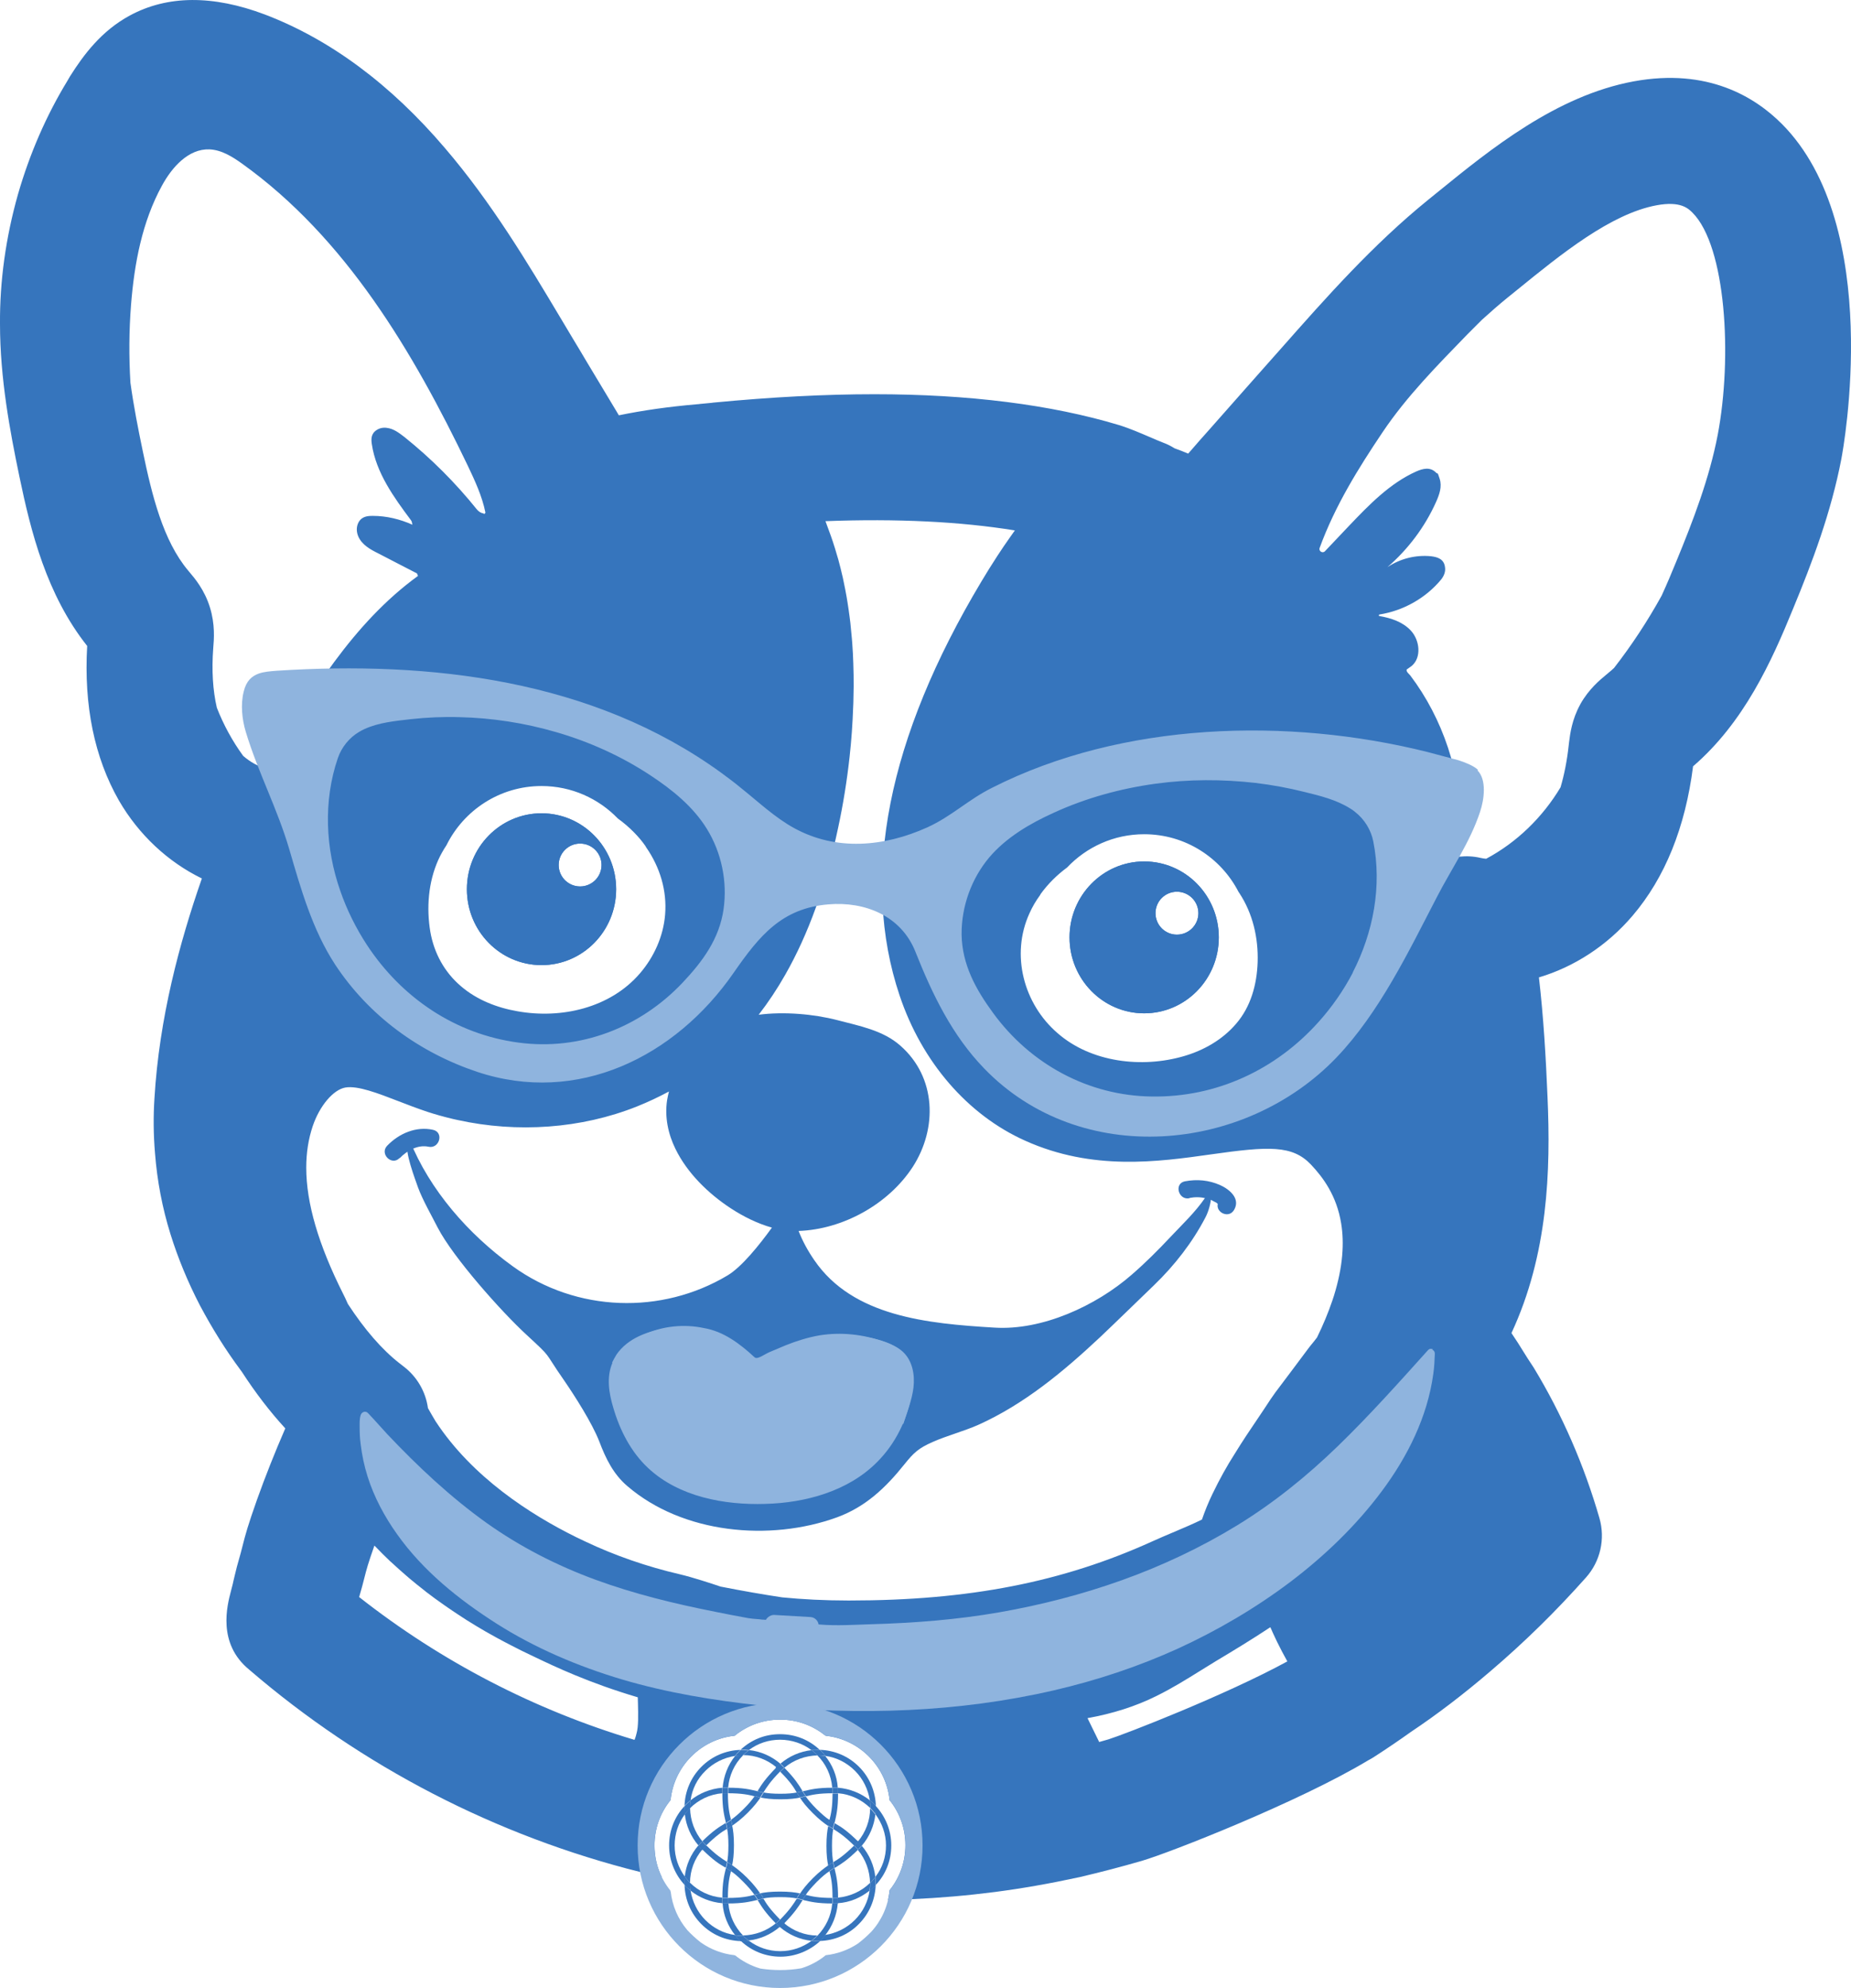
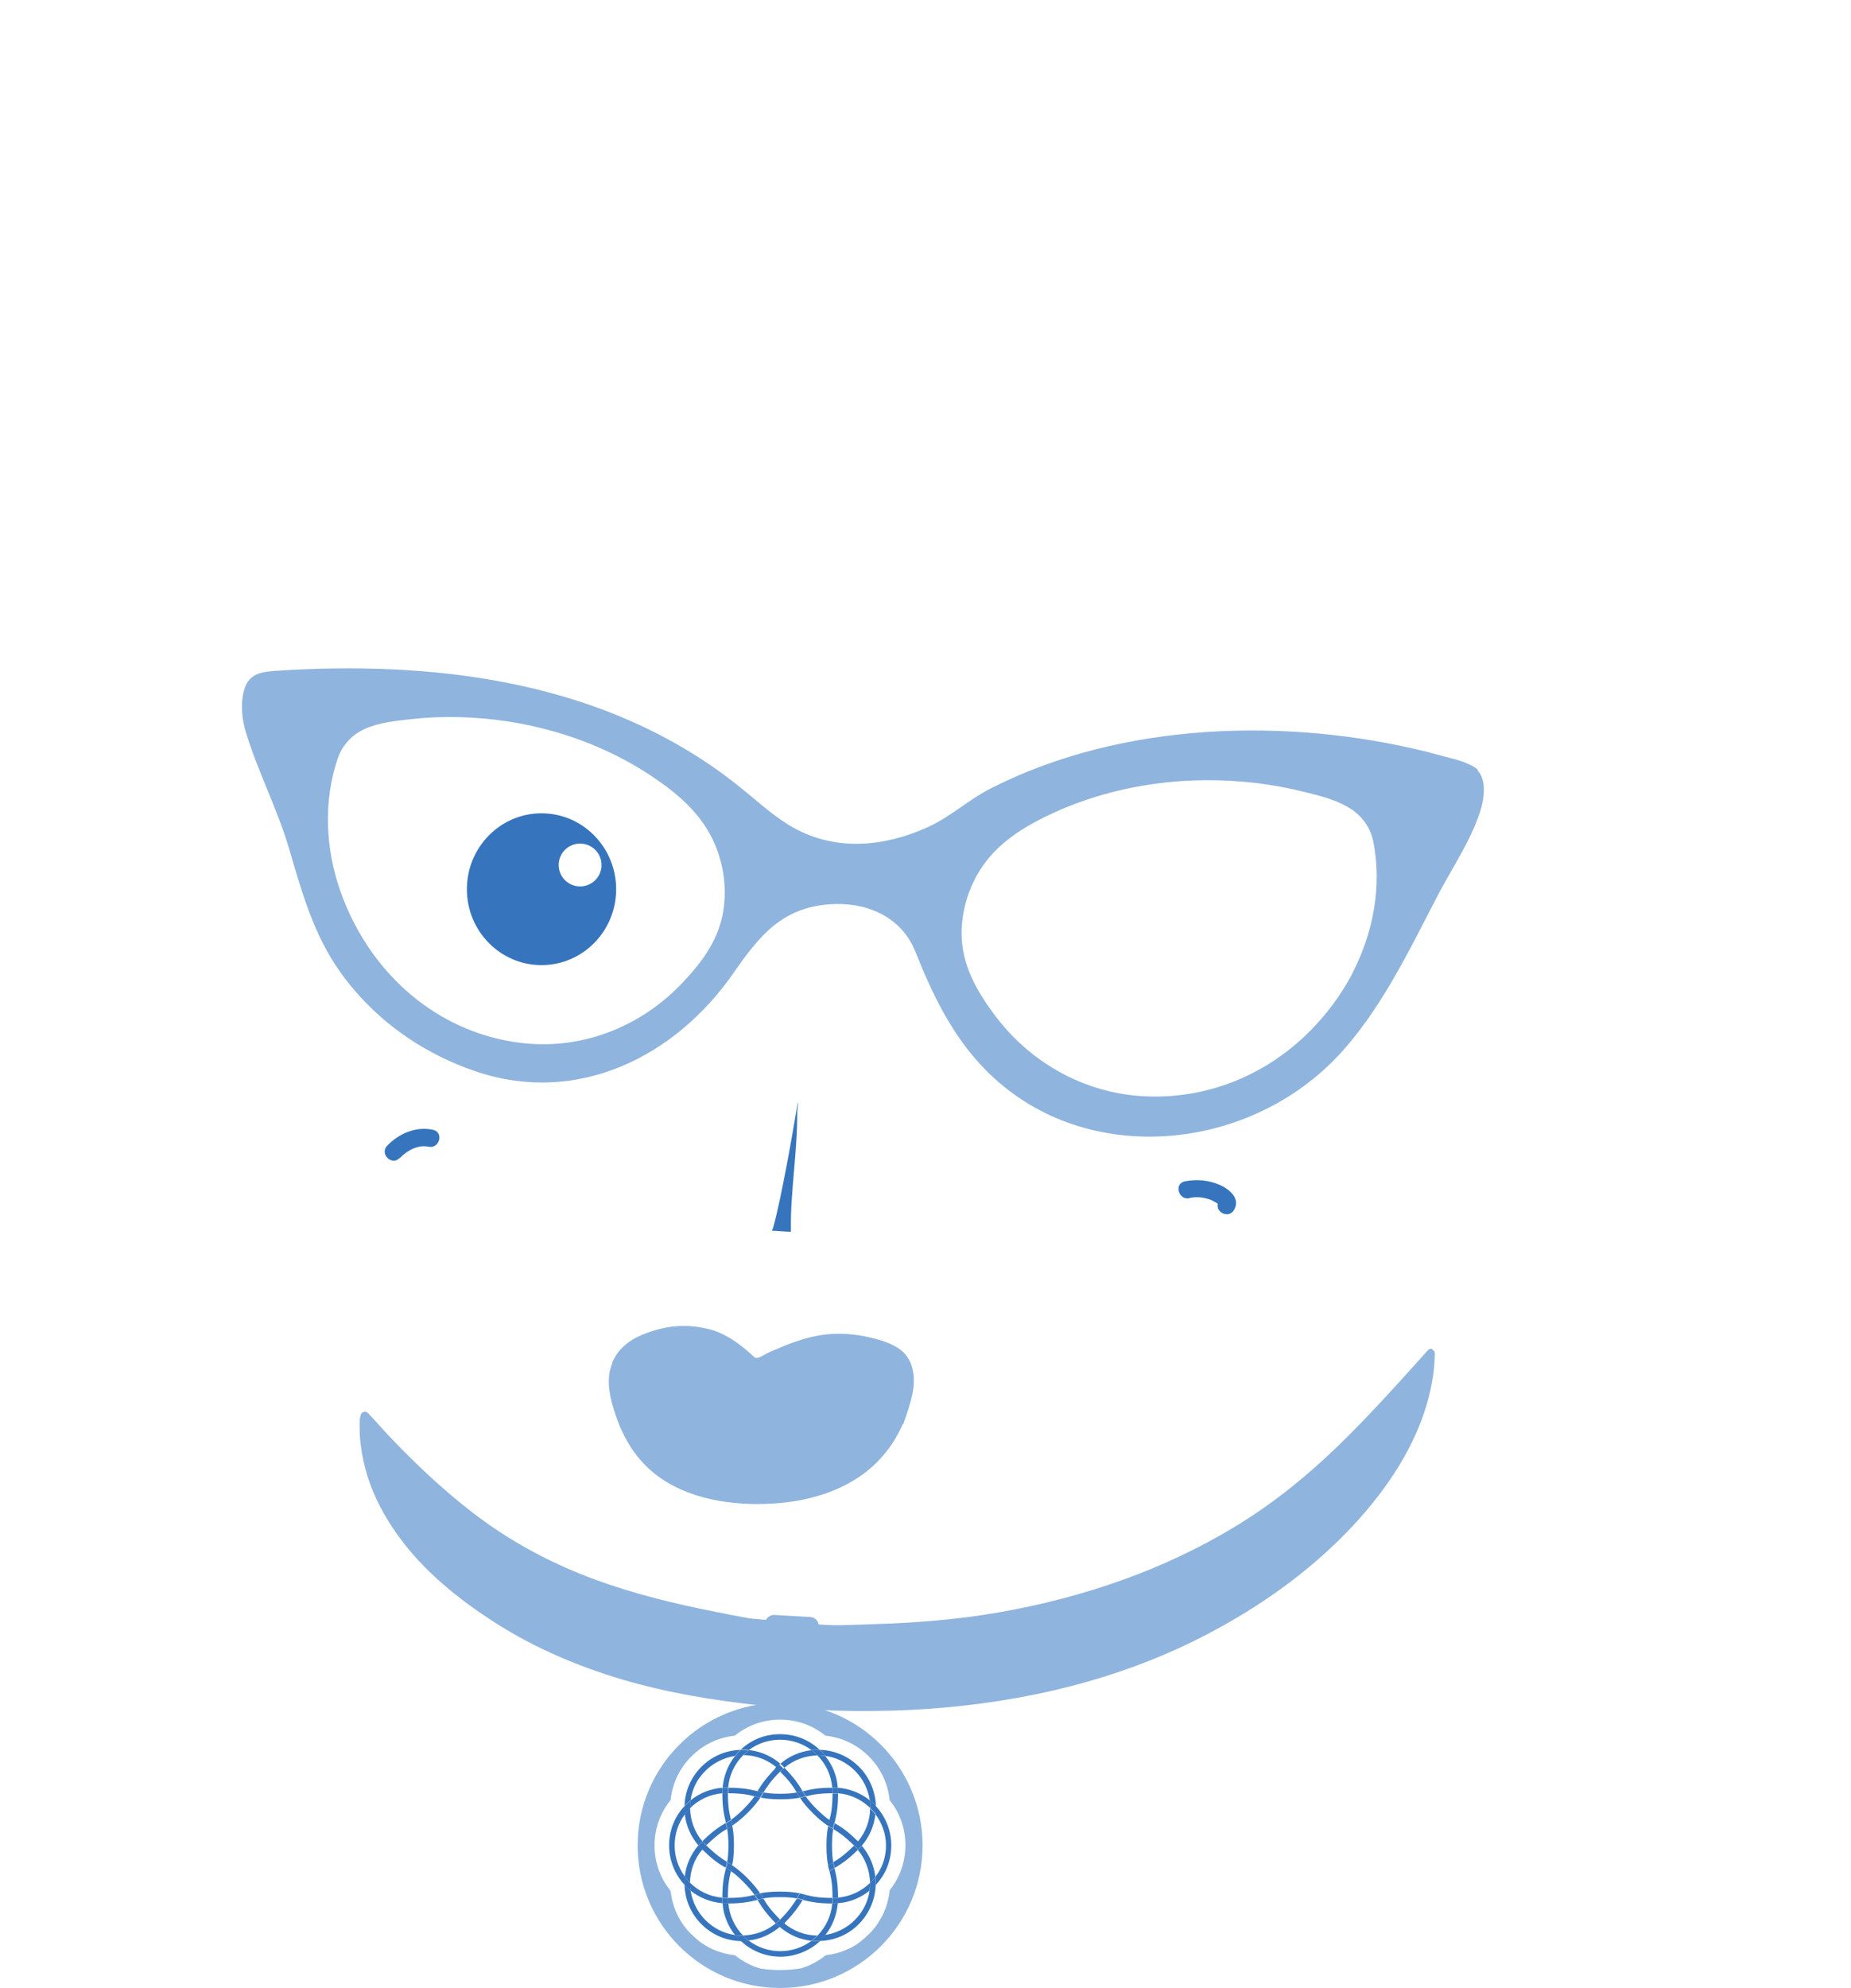
<svg xmlns="http://www.w3.org/2000/svg" id="Layer_1" data-name="Layer 1" viewBox="0 0 364.58 391.41">
  <defs>
    <style>
      .cls-1 {
        fill: #8fb4de;
      }

      .cls-2 {
        fill: #3675bd;
      }
    </style>
  </defs>
  <g>
-     <path class="cls-2" d="M106.66,160.13c-8.12,0-14.7,6.69-14.7,14.95s6.58,14.94,14.7,14.94,14.7-6.69,14.7-14.94-6.58-14.95-14.7-14.95ZM114.26,174.53c-2.33,0-4.22-1.89-4.22-4.22s1.89-4.22,4.22-4.22,4.22,1.89,4.22,4.22-1.89,4.22-4.22,4.22ZM106.66,160.13c-8.12,0-14.7,6.69-14.7,14.95s6.58,14.94,14.7,14.94,14.7-6.69,14.7-14.94-6.58-14.95-14.7-14.95ZM114.26,174.53c-2.33,0-4.22-1.89-4.22-4.22s1.89-4.22,4.22-4.22,4.22,1.89,4.22,4.22-1.89,4.22-4.22,4.22ZM350.96,24.4c-5.27-5.3-14.61-11.06-29.18-8.38-15.24,2.82-28.18,13.33-38.58,21.78l-1.84,1.49c-10.96,8.88-20.16,19.28-29.04,29.33-1.06,1.19-2.11,2.38-3.16,3.56-1.02,1.15-2.03,2.3-3.1,3.5l-7.91,8.95c-1.22,1.35-2.4,2.7-3.6,4.09l-.47.53s-.03.04-.05.06c-.87-.37-1.76-.71-2.68-1.04-.71-.45-1.46-.83-2.26-1.12-.66-.25-1.69-.69-2.68-1.12-1.79-.77-3.82-1.64-5.75-2.26-.07-.03-.15-.05-.23-.07-13.42-4.04-29.64-6.08-48.2-6.08-9.72,0-20.11.54-31.76,1.65-.08.01-.17.03-.25.04-.42.03-.89.08-1.48.14l-.84.08c-.07.01-.14.01-.22.03-.03,0-.05,0-.08.01-.09,0-.18,0-.27.02-5.59.48-10.68,1.2-15.44,2.18-.21-.34-.41-.69-.61-1.03-.03-.04-.05-.08-.08-.13-.94-1.56-1.87-3.11-2.8-4.66-.93-1.55-1.86-3.11-2.76-4.59-.91-1.55-1.84-3.09-2.77-4.63-.84-1.39-1.67-2.78-2.51-4.2-6.33-10.59-13.49-22.6-22.71-33.36-10.69-12.55-22.6-21.4-35.47-26.31-10.25-3.87-19.2-3.81-26.6.19-5.63,3.04-9.12,7.76-11.79,11.98-.18.29-.35.58-.51.88-4.15,6.81-7.42,14.31-9.74,22.35C1.13,46.77-.06,55.39,0,63.78,0,74.51,1.97,84.93,3.83,93.87c2.26,10.86,5.35,23.22,13.34,33.31-.67,11.75,1.42,21.96,6.24,30.41,3.95,6.83,9.75,12.16,16.35,15.37-4.41,12.65-8.4,27.49-9.34,43.3-.23,3.5-.2,7.14.11,10.78.42,5.46,1.45,10.83,3.04,15.92,1.46,4.7,3.41,9.43,5.81,14.06.02.03.04.07.06.11,2.38,4.47,5.03,8.7,7.9,12.56.09.13.18.25.28.38,2.71,4.18,5.58,7.91,8.57,11.16-2.09,4.81-3.95,9.51-5.57,14.04-1.83,5.19-2.25,6.74-2.88,9.24-.1.38-.21.8-.33,1.27-.68,2.36-.92,3.31-1.19,4.47-.07.28-.14.58-.23.97-.06.22-.11.45-.15.67-.05.25-.23.92-.35,1.36-.75,2.86-2.73,10.33,3.61,15.5,22.18,19.08,48.62,32.73,76.97,39.82,1.42.35,2.84.69,4.27,1-.94-1.91-1.43-4.02-1.43-6.22,0-3.28,1.09-6.36,3.13-8.89,0-.05.05-.15.05-.15.35-3.23,1.79-6.21,4.07-8.49,2.29-2.29,5.27-3.73,8.49-4.07h.05l.05-.05c2.54-2.04,5.62-3.13,8.89-3.13s6.36,1.09,8.89,3.13h.05l.05.05c3.23.34,6.21,1.78,8.5,4.07,2.28,2.28,3.72,5.26,4.07,8.49v.1c2.03,2.53,3.13,5.61,3.13,8.89s-1.1,6.36-3.13,8.89v.15c-.07.59-.17,1.17-.3,1.74,1.59-.03,3.17-.09,4.74-.16,5.48-.24,10.88-.71,16.32-1.41,5.3-.69,10.68-1.63,16.46-2.88.03,0,.06-.02.09-.02.03-.01.07-.01.11-.02,4.16-.98,8.28-2.05,12.24-3.2,2.82-.82,10.56-3.73,19.29-7.44,8.74-3.72,18.47-8.24,25.26-12.32t.01-.01c.36-.18.7-.38,1.05-.6.03-.02.07-.04.11-.06.09-.06.18-.12.26-.18h.01c2.36-1.53,4.73-3.13,7.05-4.79,5.1-3.4,10.37-7.42,15.66-11.95,6.68-5.7,12.84-11.73,18.82-18.45,2.83-3.18,3.83-7.59,2.65-11.68-3.02-10.47-7.37-20.43-12.93-29.61-.13-.21-.27-.42-.41-.63-.46-.66-1.01-1.55-1.6-2.49-.7-1.14-1.49-2.4-2.39-3.71,7.2-15.48,7.75-31.92,7.1-46.55-.32-7.62-.77-15.55-1.69-23.48,6.92-2.06,13.42-6.24,18.46-12.16,6.37-7.48,10.37-17.37,11.9-29.4,10.01-8.63,15.43-20.55,19.71-31.06,3.74-9.04,7.47-18.88,9.51-29.52v-.02c.36-1.85,8.41-45.63-11.73-65.88ZM202.76,179.84c.55-1.24,1.24-2.43,2.04-3.52.07-.09.12-.18.15-.27,0-.01,0-.02.01-.02,1.45-2,3.23-3.77,5.22-5.23,3.81-4.02,9.19-6.55,15.18-6.55,8.1,0,15.12,4.62,18.59,11.36.05.09.12.17.18.26,2.63,4.02,3.73,8.79,3.58,13.56-.15,4.42-1.34,8.79-4.27,12.17-2.69,3.13-6.36,5.21-10.29,6.35-8.24,2.39-18.22,1.24-24.83-4.52-6.7-5.76-9.28-15.44-5.56-23.59ZM121.69,161.15c1.12.81,2.18,1.71,3.15,2.7.84.84,1.63,1.77,2.3,2.74,0,.01,0,.02.01.02.02.08.07.15.12.22,2.73,3.93,4.12,8.54,3.73,13.26-.35,4.27-2.19,8.35-4.97,11.57-5.86,6.81-15.49,8.99-24.09,7.45-4.02-.69-7.99-2.23-11.12-4.91-3.28-2.78-5.31-6.51-6.06-10.73-.79-4.72-.4-9.73,1.54-14.11.46-1.02,1.01-2,1.63-2.93,3.41-6.9,10.51-11.67,18.73-11.67,5.91,0,11.23,2.46,15.03,6.39ZM52.93,150.49l-.52.83c-1.53-.4-3.11-1.28-4.51-2.49-2.13-2.92-3.87-6.12-5.19-9.49-.79-3.4-1.04-7.35-.71-11.73.15-1.77.39-4.68-.66-8.05-1.06-3.43-3-5.72-4.05-6.95l-.24-.29c-4.95-5.9-7.13-14.85-8.93-23.5-.91-4.37-1.8-8.89-2.43-13.46-.31-5.11-.28-10.24.12-15.35.65-8.15,2.18-16.34,6.11-23.5,1.98-3.62,5.21-7.25,9.33-7.1,2.39.1,4.52,1.44,6.46,2.83,20.36,14.6,33.62,36.95,44.45,59.5,1.39,2.93,2.78,5.91,3.43,9.09.05.2-.1.35-.3.35l-.05-.1c-.5-.05-.94-.35-1.29-.75-4.22-5.26-9.04-10.08-14.31-14.3-1.04-.8-2.13-1.64-3.47-1.79-.7-.1-1.39.05-1.94.4-1.19.74-1.14,1.84-.99,2.83.84,5.61,4.32,10.43,7.7,14.95.1.15.19.3.19.45l.1.44c-2.43-1.09-5.11-1.74-7.79-1.74-1.1,0-2.24.1-2.88,1.39-.4.85-.35,1.79,0,2.64.74,1.69,2.38,2.58,3.97,3.37,2.53,1.3,5.07,2.64,7.6,3.93l.2.49c-12.87,9.34-21.31,23.45-29.4,37.1ZM125.68,338.71c-.03,1.03-.11,1.92-.31,2.6-.05.18-.1.35-.14.53-.04.13-.09.28-.14.42-.03.1-.07.2-.11.3-19.65-5.87-38.09-15.42-54.24-28.12.13-.47.3-1.06.54-1.91.03-.1.06-.19.08-.29.17-.62.3-1.14.42-1.62.43-1.7.67-2.61,1.96-6.31.08.09.18.17.27.26.9.94,1.83,1.87,2.79,2.78.15.14.31.27.46.41.84.78,1.7,1.55,2.58,2.31.29.25.58.5.87.75.93.78,1.87,1.54,2.84,2.29.13.11.25.21.38.31,1.09.84,2.21,1.66,3.36,2.46.3.22.62.43.93.65.92.64,1.86,1.26,2.82,1.88.29.18.57.37.86.56,1.2.75,2.43,1.5,3.68,2.22.26.15.52.29.78.44,1.04.59,2.1,1.17,3.17,1.73.37.2.73.39,1.1.57,1.32.69,2.66,1.36,4.03,2l.8.38c3.75,1.79,10.48,5.01,20.16,7.87,0,.14.01.27.01.42h0s.02.61.02.61c.03,1.24.06,2.44.03,3.5ZM218.29,342.47c-.11.03-.21.06-.32.09-.49.14-.98.28-1.47.42-.77-1.57-1.54-3.15-2.3-4.7,4.96-.88,9.52-2.34,13.56-4.35,3.17-1.56,6.07-3.37,8.64-4.97,1.02-.64,2.05-1.28,3.08-1.9,3.45-2.06,7.09-4.27,10.73-6.68.06.13.12.26.18.39.09.22.19.44.29.66.18.39.37.79.55,1.18.11.23.22.46.33.69.21.43.43.86.66,1.3.1.19.2.39.3.59.33.63.68,1.27,1.04,1.92-12.19,6.65-32.16,14.4-35.27,15.36ZM262.72,255.17c-.09.3-.2.6-.3.91-.79,2.34-1.8,4.78-3.02,7.26-.41.53-.8,1.04-1.18,1.48-.15.19-.3.37-.44.56-1.08,1.46-2.15,2.89-3.23,4.32-1.11,1.47-2.23,2.95-3.34,4.44-.12.16-.2.27-.31.44l-.11.16c-.19.26-.37.53-.53.75-.03.05-.06.1-.09.14-.72,1.11-1.51,2.28-2.32,3.49-1.46,2.15-3.11,4.59-4.67,7.14h0c-1.51,2.35-2.95,4.94-4.38,7.9-.81,1.68-1.48,3.34-2.06,5.02-1.66.82-3.5,1.6-5.39,2.4-1.47.62-2.94,1.24-4.37,1.89-17.74,8.05-36.16,11.65-59.68,11.65h-.28c-4.64,0-8.95-.23-12.96-.62-3.78-.57-7.82-1.27-12.13-2.12-1.77-.6-5.51-1.83-7.99-2.41-6.57-1.53-12.83-3.7-18.69-6.48-.57-.27-1.16-.55-1.76-.84-9-4.44-20.5-11.82-27.71-22.84-.5-.83-1-1.7-1.49-2.57-.45-3.28-2.2-6.25-4.85-8.24-.08-.07-.19-.15-.3-.24-.03-.02-.05-.04-.08-.06-.1-.08-.2-.15-.31-.24-.03-.02-.05-.04-.08-.06-3.45-2.7-6.86-6.63-10.15-11.67l-.22-.49c-.19-.42-.42-.94-.72-1.51-4.85-9.65-7.26-17.86-7.26-24.83,0-2.95.43-5.67,1.28-8.19,1.35-3.99,4.05-7.18,6.43-7.59,2.43-.41,6.34,1.1,10.48,2.7,1.79.69,3.63,1.4,5.66,2.08,1.59.52,3.21.97,4.84,1.36.07.02.13.04.2.05.3.07.6.13.9.2,11.8,2.6,24.38,1.71,35.32-2.65,2.2-.88,4.3-1.87,6.33-2.96-.15.57-.27,1.16-.37,1.74-.49,3.28.2,6.61,1.64,9.54,2.34,4.82,6.56,8.89,10.98,11.77,2.4,1.56,5.18,2.96,8.03,3.75-2.54,3.51-5.95,7.74-8.73,9.41-12.96,7.75-29.74,7.3-42.31-1.79-8.79-6.35-16.34-15-20.31-24.83l-.35.65c-.74,1.39,1.44,7.05,1.99,8.64.89,2.43,2.68,5.56,3.87,7.9,3.08,5.95,12.62,16.63,17.48,21.1,5.27,4.87,3.23,2.98,7.35,8.89,2.19,3.18,5.61,8.54,7,12.12,1.3,3.43,2.79,6.46,5.52,8.79,10.92,9.39,28.06,10.98,41.32,6.16,5.56-2.04,9.53-5.76,13.26-10.43,1.84-2.29,2.78-3.18,5.61-4.42,2.68-1.19,6.21-2.14,8.89-3.33,9.09-4.07,16.84-10.53,24.04-17.28,3.57-3.38,6.75-6.51,10.62-10.23,4.13-3.98,7.6-8.49,10.14-13.36.64-1.24,1.04-2.73,1.14-4.12,0-.15,0-.35-.15-.45-.03-.02-.07-.02-.11-.02-.09,0-.19.02-.29.02-.3.15-.44.45-.64.69-1.94,2.84-4.47,5.22-6.81,7.7-2.43,2.59-4.96,5.12-7.65,7.45-7.05,6.16-17.68,11.03-27.06,10.43-13.21-.79-27.86-2.18-35.46-13.26-1.29-1.87-2.33-3.78-3.11-5.77,8.73-.31,17.69-5.25,22.48-12.6,4.91-7.6,4.66-17.68-2.44-23.89-3.42-3.03-8.09-3.88-12.41-5.02-4.67-1.21-10.55-1.71-15.49-1.06,1.88-2.43,3.63-5.05,5.23-7.87,4.57-8.01,8.03-17.62,10.41-28.89,1-4.63,1.75-9.32,2.27-14.03.36-3.28.59-6.53.7-9.74.01-.23.02-.46.03-.69,0-.09,0-.19.01-.28.03-1.05.05-2.1.06-3.14.01-1.52-.02-3.01-.07-4.49v-.02c-.04-1.36-.11-2.7-.21-4.03-.02-.29-.05-.57-.07-.86-.09-1.05-.19-2.09-.3-3.12-.05-.37-.09-.74-.14-1.11-.12-.96-.26-1.91-.41-2.85-.06-.37-.12-.74-.18-1.1-.18-1.06-.39-2.1-.61-3.13-.05-.21-.09-.43-.13-.64-.28-1.23-.58-2.45-.91-3.65-.08-.27-.16-.53-.24-.8-.26-.92-.54-1.83-.84-2.73-.12-.38-.25-.74-.38-1.11-.28-.8-.57-1.59-.87-2.37-.07-.18-.12-.36-.19-.53,14.12-.53,26.54.08,37.3,1.82-.22.3-.42.61-.64.91-.08.11-.15.22-.23.32-.45.64-.89,1.27-1.32,1.9-.42.62-.83,1.23-1.23,1.85-.03.05-.06.09-.09.14-1.08,1.65-2.1,3.3-3.07,4.92-18.49,30.88-23.91,58.31-16.12,81.53,4.38,13.08,13.39,23.5,24.69,28.57,13.32,6.01,26.26,4.18,36.66,2.71,11.37-1.61,16.01-1.85,19.68,2.02,2.39,2.53,5.06,6.13,5.94,11.58.62,3.78.38,8.45-1.44,14.29ZM338.32,85.65c-1.62,8.46-4.84,16.87-8.09,24.75-.94,2.31-1.92,4.64-2.96,6.9-2.75,4.97-5.87,9.72-9.35,14.2-.36.34-.73.67-1.12.98-.05.04-.1.08-.15.13l-.29.24c-1.27,1.05-3.4,2.82-5.05,5.72-.02.05-.05.09-.07.14-1.63,2.96-1.98,5.76-2.19,7.42l-.04.32c-.01.09-.02.18-.03.27-.33,3.05-.88,5.81-1.61,8.29-3.52,5.89-8.61,10.85-14.65,14.07-.36-.03-.72-.08-1.06-.16-1.4-.33-2.82-.4-4.22-.25.22-1.85.34-3.71.34-5.58,0-10.75-3.53-21.55-10.03-30.13-.3-.35-.79-.69-.69-1.14l.99-.7c1.99-1.68,1.59-5.11-.2-7-1.59-1.69-3.87-2.43-6.16-2.83-.15,0-.15-.25,0-.3,4.72-.74,9.14-3.23,12.17-6.9.55-.7.9-1.54.75-2.43-.2-1.64-1.54-1.99-2.74-2.14-2.98-.3-6.05.45-8.59,2.14,4.08-3.53,7.4-7.95,9.59-12.87.64-1.44,1.19-2.98.69-4.52-.49-1.54-.34-.84-.69-1.19-1.19-1.24-2.68-.79-3.93-.25-5.21,2.34-9.28,6.56-13.21,10.68l-4.76,5.02c-.45.49-1.29,0-1.05-.65,3.03-8.29,7.6-15.64,12.37-22.74,4.77-7.11,10.83-13.22,16.79-19.37.92-.94,1.85-1.87,2.79-2.79,1.67-1.51,3.36-3,5.1-4.41l1.87-1.51c8.64-7.02,18.43-14.97,27.45-16.64,4.75-.88,6.26.65,7.08,1.47,6.57,6.6,7.88,28.36,4.95,43.76ZM225.36,199.51c8.12,0,14.7-6.69,14.7-14.95s-6.58-14.95-14.7-14.95-14.7,6.7-14.7,14.95,6.58,14.95,14.7,14.95ZM231.81,175.57c2.34,0,4.23,1.89,4.23,4.22s-1.89,4.23-4.23,4.23-4.22-1.89-4.22-4.23,1.89-4.22,4.22-4.22ZM106.66,190.02c8.12,0,14.7-6.69,14.7-14.94s-6.58-14.95-14.7-14.95-14.7,6.69-14.7,14.95,6.58,14.94,14.7,14.94ZM114.26,166.09c2.33,0,4.22,1.89,4.22,4.22s-1.89,4.22-4.22,4.22-4.22-1.89-4.22-4.22,1.89-4.22,4.22-4.22ZM106.66,160.13c-8.12,0-14.7,6.69-14.7,14.95s6.58,14.94,14.7,14.94,14.7-6.69,14.7-14.94-6.58-14.95-14.7-14.95ZM114.26,174.53c-2.33,0-4.22-1.89-4.22-4.22s1.89-4.22,4.22-4.22,4.22,1.89,4.22,4.22-1.89,4.22-4.22,4.22ZM106.66,160.13c-8.12,0-14.7,6.69-14.7,14.95s6.58,14.94,14.7,14.94,14.7-6.69,14.7-14.94-6.58-14.95-14.7-14.95ZM114.26,174.53c-2.33,0-4.22-1.89-4.22-4.22s1.89-4.22,4.22-4.22,4.22,1.89,4.22,4.22-1.89,4.22-4.22,4.22Z" />
    <path class="cls-2" d="M234.3,235.86c1.09-.2,2.19-.2,3.28.1,1.09.3.99.3,1.44.55.25.1.45.25.65.35.45.5.6.4.4-.35-1.14,1.94,1.84,3.63,2.98,1.74,1.34-2.23-.84-4.07-2.73-4.92-2.23-.99-4.57-1.19-6.95-.74-2.19.45-1.24,3.77.89,3.33h0l.05-.05Z" />
    <path class="cls-2" d="M157.02,218.83c.05,8-1.34,15.84-1.24,23.04v.65c-1.09,0-2.68-.2-3.72-.2l.25-.7c1.69-6.16,3.87-18.87,4.52-22.8.65-3.92.2-.1.2,0h0Z" />
    <path class="cls-2" d="M78.75,228.01c1.44-1.49,3.58-2.68,5.66-2.23,2.14.45,3.08-2.83.89-3.33-3.33-.74-6.7.7-9.04,3.13-1.54,1.59.89,4.02,2.43,2.43h.05Z" />
    <path class="cls-1" d="M120.62,268.34c-1.19,2.78-.7,5.91.15,8.74,1.29,4.47,3.48,8.79,6.9,11.97,6.06,5.66,15,7.3,23.04,7.05,7.9-.2,16.34-2.48,22.05-8.24,3.63-3.63,5.96-8.39,6.8-13.41.35-2.04.4-4.27-.4-6.21-1.09-2.68-3.97-3.92-6.56-4.57-5.12-1.29-11.03-1.19-15.99.79-2.33.94-4.62,2.19-6.26,4.12-1.89,2.28-2.53,5.02-3.53,7.75-.25.7-1.14.6-1.24-.15-.2-1.49.55-3.28,1.09-4.62.65-1.54,1.04-3.38.2-4.92-.79-1.44-2.28-2.43-3.72-3.23-3.48-1.94-7.65-2.48-11.57-1.94-3.87.55-7.9,1.94-10.18,5.26,0,0,0,.05-.05.1-.3.5-.55.94-.79,1.44l.05.05Z" />
    <path class="cls-1" d="M120.47,268.74c5.41-.89,11.07-1.64,16.39-.15,1.79.5,3.53,1.29,4.72,2.68,2.28,2.68,1.84,6.61,2.23,10.13,0,.15,0,.3.15.45.2.25.65.2.89-.1s.25-.6.35-.94c.94-5.61,6.11-9.93,11.72-10.78,3.97-.6,8.05.4,11.57,2.28,1.74.94,3.28,2.14,4.72,3.48,1.44,1.34,1.64,1.54,2.48,2.33.84.79,2.28,2.04,2.19,2.38.74-2.43,1.74-4.77,2.04-7.3s-.2-5.26-2.04-7c-.99-.94-2.28-1.49-3.63-1.99-4.12-1.49-8.54-1.99-12.86-1.29-2.28.4-4.47,1.09-6.61,1.94-1.09.45-2.14.89-3.18,1.34s-2.19,1.34-2.78,1.14c-.1,0-.15-.1-.25-.15-2.78-2.58-6.06-5.07-9.93-5.71-3.92-.84-8.1-.4-11.72,1.24-2.73,1.24-5.21,3.23-6.36,6.01h-.1Z" />
    <g id="Layer_3" data-name="Layer 3">
      <g>
        <g>
          <path class="cls-1" d="M282.22,265.66c-.3-.15-.65-.15-.94.15-5.81,6.46-11.62,12.96-17.83,18.97-6.06,5.86-12.56,11.12-19.77,15.54-7.15,4.37-14.75,7.95-22.65,10.78-7.9,2.83-16.04,4.92-24.29,6.36-8.29,1.44-16.64,2.09-25.08,2.33-3.43.1-6.85.35-10.28.05-1.94-.15-3.82-.35-5.76-.5-1.74-.15-3.48-.3-5.21-.45h-.1c-.35,0-.7-.1-1.04-.1-.7-.05-1.29-.1-1.89-.2-2.14-.4-4.32-.79-6.46-1.24-8.05-1.59-16.04-3.53-23.74-6.36-7.55-2.78-14.75-6.46-21.31-11.12-7.1-5.07-13.56-11.12-19.57-17.48-1.29-1.39-2.53-2.83-3.82-4.17-.45-.5-1.24-.25-1.44.4-.25.79-.2,1.64-.2,2.48,0,1.09.05,2.19.2,3.23.25,2.14.7,4.27,1.34,6.31,1.29,4.12,3.38,8,5.86,11.47,5.12,7.2,12.12,12.81,19.52,17.53,7.65,4.87,16.09,8.44,24.78,11.03,8.89,2.63,18.08,4.12,27.27,5.12,9.68,1.04,19.42,1.34,29.1.89,9.63-.45,19.22-1.69,28.66-3.87,8.39-1.94,16.64-4.67,24.48-8.24,7.8-3.58,15.25-7.95,22.1-13.11,6.75-5.12,12.96-11.07,18.03-17.88,5.07-6.8,8.99-14.65,10.13-23.09.2-1.34.25-2.63.3-3.97,0-.4-.2-.65-.5-.79l.1-.05Z" />
          <rect class="cls-1" x="146.65" y="321.73" width="17.78" height="10.63" rx="1.74" ry="1.74" transform="translate(-179.92 463.5) rotate(-86.7)" />
        </g>
        <g>
          <g>
            <path class="cls-2" d="M157.57,353.91c-.2-.3-.4-.6-.55-.89,0,0,0-.1-.05-.1-.79.15-1.79.25-3.28.25s-2.48-.1-3.28-.25c0,0,0,.1-.05.1-.15.3-.35.6-.55.89.94.2,2.09.35,3.92.35s2.98-.15,3.92-.35h-.1Z" />
            <path class="cls-2" d="M142.27,352.82v-.84c-2.38.2-4.52,1.09-6.26,2.48-.05.5-.1.94-.1,1.44v.1c1.69-1.64,3.87-2.73,6.36-2.93v-.25h0Z" />
            <path class="cls-2" d="M163.98,373.68c-2.78,0-4.07-.3-5.26-.6-.25.35-.45.65-.65.99.1,0,.15,0,.25.05,1.29.3,2.63.65,5.61.65v-.89c0-.3,0-.15,0-.2h.05Z" />
            <path class="cls-2" d="M163.98,353.07v-1.09c-2.98,0-4.32.35-5.61.65-.05,0-.15,0-.25.05.2.3.4.65.65.99,1.19-.3,2.48-.6,5.26-.6h-.05Z" />
            <path class="cls-2" d="M165.07,352.82v.25c2.48.2,4.67,1.29,6.36,2.93,0-.5,0-1.04-.1-1.54-1.74-1.39-3.92-2.28-6.26-2.48v.84h0Z" />
            <path class="cls-2" d="M149.77,372.78c.2.3.4.6.55.89,0,0,0,.1.05.1.79-.15,1.79-.25,3.28-.25s2.48.1,3.28.25c0,0,0-.1.05-.1.15-.3.35-.6.55-.89-.94-.2-2.09-.35-3.92-.35s-2.98.15-3.92.35h.1Z" />
            <path class="cls-2" d="M171.38,370.7c-1.64,1.64-3.87,2.68-6.36,2.93v1.09c2.38-.15,4.52-1.09,6.26-2.48.05-.5.1-1.04.1-1.54h0Z" />
            <path class="cls-2" d="M172.42,357.19c1.29,1.74,2.09,3.87,2.09,6.16s-.74,4.47-2.09,6.16c.05.55.1,1.09.05,1.64,1.94-2.04,3.08-4.77,3.08-7.8s-1.19-5.76-3.08-7.8c0,.55,0,1.09-.05,1.64Z" />
            <path class="cls-2" d="M143.37,373.68v1.09c2.98,0,4.32-.35,5.61-.65.1,0,.15,0,.25-.05-.2-.3-.4-.65-.65-.99-1.19.3-2.48.6-5.26.6h.05Z" />
            <path class="cls-2" d="M143.37,353.07c2.78,0,4.07.3,5.26.6.25-.35.45-.65.65-.99-.1,0-.15,0-.25-.05-1.29-.3-2.63-.65-5.61-.65v.89c0,.3,0,.15,0,.2h-.05Z" />
            <path class="cls-2" d="M134.92,369.51c-1.29-1.74-2.04-3.87-2.04-6.16s.74-4.47,2.04-6.16c0-.4-.05-.84-.05-1.29s0-.25,0-.35c-1.94,2.04-3.08,4.77-3.08,7.8s1.19,5.76,3.08,7.8v-.35c0-.45,0-.84.05-1.29Z" />
            <path class="cls-2" d="M142.27,373.88v-.25c-2.48-.2-4.67-1.29-6.36-2.93v.1c0,.5,0,.99.1,1.44,1.74,1.39,3.92,2.28,6.26,2.48v-.84h0Z" />
            <path class="cls-2" d="M158.56,373.03c-.35-.1-.65-.15-.99-.25-.2.3-.35.6-.55.89,0,0,0,.1-.05.1.4.05.79.15,1.14.25.2-.3.4-.65.65-.99h-.2Z" />
            <path class="cls-2" d="M148.73,353.66c.35.1.65.15.99.25.2-.3.35-.6.55-.89,0,0,0-.1.05-.1-.4-.05-.79-.15-1.14-.25-.2.3-.4.65-.65.99h.2Z" />
            <path class="cls-2" d="M163.98,353.07h1.09v-1.09h-.84c-.3,0-.15,0-.25,0v.89c0,.3,0,.15,0,.2Z" />
            <path class="cls-2" d="M143.37,373.68h-1.09v1.09h.84c.3,0,.15,0,.25,0v-.89c0-.3,0-.15,0-.2h0Z" />
            <path class="cls-2" d="M134.92,357.19c.3-.4.65-.79,1.04-1.19v-.1c0-.5,0-.99.1-1.44-.45.35-.84.7-1.19,1.09v.35c0,.45,0,.84.05,1.29h0Z" />
            <path class="cls-2" d="M172.42,369.56c-.3.4-.65.79-1.04,1.19,0,.5,0,1.04-.1,1.54.4-.35.84-.7,1.19-1.09,0-.55,0-1.09-.05-1.64h0Z" />
          </g>
          <g>
            <path class="cls-2" d="M162.59,380.98c-.5.05-.94.1-1.44.1s-.05,0-.1,0c-.35.35-.74.7-1.19,1.04.4,0,.84.05,1.29.05s.25,0,.35,0c.4-.35.74-.74,1.09-1.19h0Z" />
            <g>
              <path class="cls-2" d="M154.29,378.84c-.2.2-.4.4-.65.6,1.74,1.49,3.87,2.43,6.16,2.68.4-.3.79-.65,1.19-1.04-2.43,0-4.72-.89-6.56-2.43-.05.05-.1.1-.2.2h.05Z" />
              <g>
                <path class="cls-2" d="M168.25,363.35s.1.1.15.15c.2.2.4.45.6.65l.2-.2c.2-.2.4-.4.6-.65-.2-.2-.4-.45-.6-.65-.05-.05-.1-.1-.2-.2-.2.25-.4.45-.6.65l-.15.15v.1Z" />
                <path class="cls-2" d="M172.47,371.14c-.35.4-.79.74-1.19,1.09-.3,2.14-1.29,4.17-2.93,5.81-1.59,1.59-3.63,2.58-5.81,2.93-.35.45-.7.84-1.09,1.19,2.93-.1,5.66-1.24,7.7-3.33,2.14-2.14,3.23-4.92,3.33-7.7h0Z" />
                <path class="cls-2" d="M144.21,367.27c-.1.35-.15.7-.25.99v.15c.7.45,1.44,1.09,2.48,2.14,1.04,1.04,1.69,1.84,2.14,2.48h.15c.35-.1.65-.15.99-.25-.55-.79-1.24-1.74-2.53-3.03-1.29-1.29-2.23-1.99-3.03-2.53l.05.05Z" />
                <path class="cls-2" d="M163.13,359.47c.1-.35.15-.7.25-.99v-.15c-.7-.45-1.44-1.09-2.53-2.14-1.04-1.04-1.69-1.84-2.14-2.48h-.15c-.35.1-.65.15-.99.25.5.79,1.24,1.74,2.53,3.03,1.29,1.29,2.23,1.99,3.03,2.53v-.05Z" />
                <path class="cls-2" d="M136.02,354.46c.3-2.19,1.29-4.22,2.93-5.81,1.59-1.59,3.63-2.58,5.81-2.93.25-.35.55-.65.84-.94l.25-.25c-2.93.1-5.61,1.24-7.7,3.33-2.09,2.09-3.23,4.82-3.33,7.7.35-.4.74-.74,1.19-1.09h0Z" />
                <path class="cls-2" d="M138.15,362.75s.1-.1.2-.2c-1.54-1.84-2.38-4.12-2.43-6.56-.35.35-.7.74-1.04,1.19.25,2.28,1.19,4.42,2.68,6.16.2-.2.4-.45.6-.65v.05Z" />
                <path class="cls-2" d="M153.65,377.95c-1.94-1.99-2.68-3.08-3.28-4.12-.4.05-.79.15-1.14.25,0,.05.1.15.1.2.7,1.14,1.39,2.28,3.48,4.42.25-.2.45-.4.65-.6.05-.05.1-.1.15-.15h.05Z" />
                <path class="cls-2" d="M153.05,347.85c.2-.2.4-.4.65-.6-1.74-1.49-3.87-2.43-6.16-2.68-.4.3-.74.6-1.09.94l-.05.05c2.43,0,4.72.89,6.56,2.43.05-.05.1-.1.2-.2l-.1.05Z" />
                <path class="cls-2" d="M169.14,363.99s-.1.1-.2.2c1.59,1.89,2.38,4.22,2.43,6.56.35-.35.7-.74,1.04-1.19-.25-2.23-1.14-4.37-2.68-6.16-.2.2-.35.45-.6.65v-.05Z" />
                <path class="cls-2" d="M139.09,363.35s-.1.1-.15.15c-.2.2-.4.45-.6.65,2.14,2.09,3.28,2.83,4.42,3.48.05,0,.15.1.2.1.1-.35.15-.74.25-1.14-1.04-.65-2.14-1.34-4.12-3.28v.05Z" />
                <path class="cls-2" d="M168.25,363.35l.15-.15c.2-.2.4-.45.6-.65-2.14-2.09-3.28-2.83-4.42-3.48-.05,0-.15-.1-.2-.1-.1.35-.2.74-.25,1.14,1.04.65,2.14,1.34,4.12,3.28v-.05Z" />
                <path class="cls-2" d="M153.65,348.8c1.99,1.99,2.68,3.08,3.28,4.12.4-.05.79-.15,1.14-.25,0-.05-.1-.15-.1-.2-.7-1.14-1.39-2.28-3.48-4.42-.2.2-.45.4-.65.6-.05.05-.1.1-.15.15h-.05Z" />
                <path class="cls-2" d="M157.02,353.02c.15.3.35.6.55.89.35-.1.7-.15.99-.25h.15c-.25-.35-.45-.65-.65-.99-.35.1-.74.2-1.14.25,0,0,0,.1.05.1h.05Z" />
                <path class="cls-2" d="M150.32,373.68c-.15-.3-.35-.6-.55-.89-.35.05-.7.15-.99.25h-.15c.25.35.45.65.65.99.35-.1.74-.15,1.14-.25,0,0,0-.1-.05-.1h-.05Z" />
                <path class="cls-2" d="M139.09,363.35s-.1-.1-.15-.15c-.2-.2-.4-.45-.6-.65-.05.05-.1.1-.2.2-.2.2-.4.4-.6.65.2.2.35.4.6.65.05.05.1.1.2.2.2-.25.4-.45.6-.65.05-.05.1-.1.15-.15v-.1Z" />
                <path class="cls-2" d="M144.76,345.72c.5-.05.99-.1,1.44-.1s.05,0,.1,0l.05-.05c.35-.35.74-.65,1.09-.94-.4,0-.84-.05-1.24-.05s-.25,0-.35,0c-.1.1-.2.15-.25.25-.3.3-.6.6-.84.94v-.05Z" />
              </g>
            </g>
          </g>
          <g>
            <g>
              <path class="cls-2" d="M147.49,344.57c1.79-1.34,3.92-2.04,6.16-2.04s4.47.74,6.16,2.04c.4,0,.84-.05,1.29-.05s.25,0,.35,0c-2.04-1.94-4.77-3.08-7.8-3.08s-5.66,1.09-7.8,3.08h.35c.45,0,.84,0,1.24.05h.05Z" />
              <path class="cls-2" d="M144.21,359.47c-.3.2-.6.4-.89.55,0,0-.1,0-.1.05.15.79.25,1.79.25,3.28s-.1,2.48-.25,3.28c0,0,.1,0,.1.05.3.15.6.35.89.55.2-.94.35-2.09.35-3.92s-.15-2.98-.35-3.92v.1Z" />
              <path class="cls-2" d="M164.17,351.97h.84c-.15-2.38-1.09-4.52-2.48-6.26-.5-.05-.94-.1-1.44-.1s-.05,0-.1,0c1.64,1.64,2.73,3.87,2.93,6.36h.25Z" />
              <path class="cls-2" d="M164.17,374.77h-.25c-.2,2.48-1.29,4.67-2.93,6.36h.1c.5,0,.99,0,1.44-.1,1.39-1.74,2.28-3.92,2.48-6.26h-.84Z" />
              <path class="cls-2" d="M143.17,374.77h-.84c.15,2.28,1.04,4.47,2.48,6.26.5.05.99.1,1.49.1s.05,0,.1,0c-1.69-1.74-2.73-3.92-2.93-6.36h-.3Z" />
              <path class="cls-2" d="M143.37,353.07h-1.09c0,2.98.35,4.32.65,5.61,0,.1,0,.15.05.25.3-.2.65-.4.99-.65-.3-1.19-.6-2.48-.6-5.26v.05Z" />
              <path class="cls-2" d="M163.98,353.07c0,2.78-.3,4.07-.6,5.26.35.25.65.45.99.65,0-.1,0-.15.05-.25.3-1.29.65-2.63.65-5.61h-.89c-.3,0-.15,0-.2,0v-.05Z" />
              <path class="cls-2" d="M143.37,373.68c0-2.78.3-4.07.6-5.26-.35-.25-.65-.45-.99-.65,0,.05,0,.15-.05.25-.3,1.29-.65,2.63-.65,5.61h.89c.3,0,.15,0,.2,0v.05Z" />
              <path class="cls-2" d="M159.85,382.12c-1.74,1.29-3.87,2.04-6.16,2.04s-4.42-.74-6.16-2.04c-.4,0-.84.05-1.24.05s-.25,0-.35,0c2.14,1.99,4.87,3.08,7.8,3.08s5.76-1.19,7.8-3.08h-.35c-.45,0-.84,0-1.29-.05h-.05Z" />
              <path class="cls-2" d="M164.37,367.77c-.3.2-.65.4-.99.65.3,1.19.6,2.48.6,5.26h1.09c0-2.98-.35-4.32-.65-5.61,0-.1,0-.15-.05-.25v-.05Z" />
              <path class="cls-2" d="M163.13,367.27c.3-.2.6-.4.89-.55,0,0,.1,0,.1-.05-.15-.79-.25-1.79-.25-3.28s.1-2.48.25-3.28c0,0-.1,0-.1-.05-.3-.15-.55-.35-.89-.55-.2.94-.35,2.09-.35,3.92s.15,2.98.35,3.92v-.1Z" />
              <path class="cls-2" d="M143.17,351.97h.25c.2-2.38,1.19-4.62,2.93-6.36h-.1c-.5,0-.99,0-1.44.1-1.44,1.79-2.28,3.97-2.48,6.26h.84Z" />
            </g>
            <path class="cls-2" d="M163.98,373.68v1.09h1.09v-.84c0-.3,0-.15,0-.25h-.89c-.3,0-.15,0-.2,0Z" />
            <path class="cls-2" d="M143.37,353.07v-1.09h-1.09v.84c0,.3,0,.15,0,.25h.89c.3,0,.15,0,.2,0h0Z" />
            <path class="cls-2" d="M159.85,344.57c.4.3.79.65,1.19,1.04h.1c.5,0,.99,0,1.44.1-.35-.45-.7-.84-1.09-1.19h-.35c-.45,0-.84,0-1.29.05h0Z" />
            <path class="cls-2" d="M147.49,382.12c-.4-.3-.74-.6-1.09-.94l-.05-.05h-.1c-.5,0-.99,0-1.49-.1.25.35.55.65.84.94.1.1.2.15.25.25h.35c.45,0,.84,0,1.24-.05l.05-.05Z" />
            <path class="cls-2" d="M143.37,360.02c.3-.15.6-.35.89-.55-.1-.35-.15-.7-.25-.99v-.15c-.35.25-.65.45-.99.65.1.35.15.74.25,1.14,0,0,.1,0,.1-.05v-.05Z" />
            <path class="cls-2" d="M163.33,358.43c-.1.35-.15.65-.25.99.3.2.6.4.89.55,0,0,.1,0,.1.05.05-.4.15-.79.25-1.14-.3-.2-.65-.4-.99-.65v.2Z" />
            <path class="cls-2" d="M144.01,368.26c.1-.35.15-.65.25-.99-.3-.2-.6-.4-.89-.55,0,0-.1,0-.1-.05-.1.4-.15.79-.25,1.14.3.2.65.4.99.65v-.2Z" />
          </g>
          <g>
            <g>
              <path class="cls-2" d="M169.14,362.75c.2.2.4.4.6.65,1.54-1.79,2.43-3.97,2.68-6.16-.3-.4-.65-.79-1.04-1.19,0,2.33-.84,4.67-2.43,6.56l.2.2v-.05Z" />
              <path class="cls-2" d="M139.09,363.35c1.99-1.94,3.08-2.68,4.12-3.28-.1-.4-.15-.79-.25-1.14-.05,0-.15.1-.2.1-1.14.7-2.28,1.39-4.42,3.48.2.25.4.45.6.65.05.05.1.1.15.15v.05Z" />
              <path class="cls-2" d="M153.65,348.8s-.1-.1-.15-.15c-.2-.2-.45-.4-.65-.6-2.09,2.14-2.83,3.28-3.53,4.42,0,.05-.1.15-.1.2.35.1.74.2,1.14.25.65-1.04,1.34-2.14,3.28-4.12h0Z" />
              <path class="cls-2" d="M168.25,363.35c-1.99,1.94-3.08,2.68-4.12,3.28.1.4.15.79.25,1.14.05,0,.15-.1.2-.1,1.14-.7,2.28-1.39,4.42-3.48-.2-.25-.4-.45-.6-.65-.05-.05-.1-.1-.15-.15v-.05Z" />
              <path class="cls-2" d="M149.77,353.91c-.35-.05-.7-.15-.99-.25h-.15c-.5.7-1.09,1.44-2.14,2.48-1.04,1.04-1.84,1.69-2.48,2.14v.15c.1.35.15.65.25.99.79-.55,1.74-1.24,3.03-2.53,1.29-1.29,1.99-2.23,2.53-3.03l-.05.05Z" />
              <path class="cls-2" d="M153.65,377.95s.1.1.15.15c.2.2.45.4.65.6,2.09-2.14,2.83-3.33,3.53-4.42,0-.05.1-.15.1-.2-.35-.1-.74-.15-1.14-.25-.65,1.04-1.34,2.14-3.28,4.12h0Z" />
-               <path class="cls-2" d="M163.13,367.27c-.79.55-1.74,1.24-3.03,2.53-1.29,1.29-1.99,2.23-2.53,3.03.35.05.7.15.99.25h.15c.45-.7,1.09-1.44,2.14-2.53,1.04-1.04,1.84-1.69,2.53-2.14v-.15c-.1-.35-.15-.65-.25-.99Z" />
              <path class="cls-2" d="M153.05,378.84l-.2-.2c-1.84,1.54-4.12,2.38-6.56,2.43l.05.05c.35.35.74.65,1.09.94,2.28-.25,4.42-1.19,6.16-2.68-.2-.2-.45-.4-.65-.6l.1.05Z" />
              <path class="cls-2" d="M162.59,345.72c2.19.3,4.22,1.34,5.81,2.93,1.64,1.64,2.58,3.68,2.93,5.81.4.35.84.7,1.19,1.09-.1-2.78-1.19-5.56-3.33-7.7-2.09-2.09-4.82-3.23-7.7-3.33.4.35.74.74,1.09,1.19h0Z" />
              <path class="cls-2" d="M144.76,380.98c-2.19-.3-4.22-1.34-5.81-2.93-1.59-1.59-2.58-3.63-2.93-5.81-.4-.35-.84-.7-1.19-1.09.1,2.93,1.24,5.61,3.33,7.7,2.09,2.09,4.77,3.23,7.7,3.33-.1-.1-.2-.15-.25-.25-.3-.3-.6-.6-.84-.94h0Z" />
              <path class="cls-2" d="M154.29,347.85s.1.1.2.2c1.84-1.54,4.12-2.38,6.56-2.43-.35-.35-.74-.7-1.19-1.04-2.28.25-4.42,1.19-6.16,2.68.2.2.45.35.65.6h-.05Z" />
              <path class="cls-2" d="M138.15,363.99c-.2-.2-.4-.4-.6-.65-1.49,1.74-2.43,3.87-2.68,6.16.3.4.65.79,1.04,1.19,0-2.43.89-4.72,2.43-6.56-.05-.05-.1-.1-.2-.2v.05Z" />
            </g>
            <path class="cls-2" d="M171.33,354.46c.05.5.1,1.04.1,1.54.35.35.7.74,1.04,1.19.05-.55.1-1.09.05-1.64-.35-.4-.74-.74-1.19-1.09h0Z" />
            <path class="cls-2" d="M136.02,372.24c-.05-.5-.1-.94-.1-1.44s0-.05,0-.1c-.35-.35-.7-.74-1.04-1.19,0,.4-.05.84-.05,1.29s0,.25,0,.35c.35.4.74.74,1.19,1.09h0Z" />
            <path class="cls-2" d="M163.98,366.72c-.3.15-.55.35-.89.55.05.35.15.7.25.99v.15c.35-.25.65-.45.99-.65-.1-.35-.15-.74-.25-1.14,0,0-.1,0-.1.05v.05Z" />
            <path class="cls-2" d="M153.65,377.95s-.1.1-.15.15c-.2.2-.45.4-.65.6l.2.2c.2.2.4.4.65.6.2-.2.45-.4.65-.6.05-.05.1-.1.2-.2-.25-.2-.45-.4-.65-.6-.05-.05-.1-.1-.15-.15h-.1Z" />
-             <path class="cls-2" d="M153.65,348.8s.1-.1.15-.15c.2-.2.45-.4.65-.6-.05-.05-.1-.1-.2-.2-.2-.2-.4-.4-.65-.6-.2.2-.4.4-.65.6-.05.05-.1.1-.2.2.2.2.45.4.65.6.05.05.1.1.15.15h.1Z" />
+             <path class="cls-2" d="M153.65,348.8c.2-.2.45-.4.65-.6-.05-.05-.1-.1-.2-.2-.2-.2-.4-.4-.65-.6-.2.2-.4.4-.65.6-.05.05-.1.1-.2.2.2.2.45.4.65.6.05.05.1.1.15.15h.1Z" />
          </g>
        </g>
        <path class="cls-1" d="M153.65,335.29c-15.49,0-28.06,12.56-28.06,28.06s12.57,28.06,28.06,28.06,28.06-12.57,28.06-28.06-12.56-28.06-28.06-28.06ZM171.41,380.54c-.77.77-1.59,1.49-2.45,2.14-1.88,1.24-4.04,2.02-6.27,2.27h-.05c0,.05-.05.05-.05.05-1.42,1.15-3.02,1.99-4.73,2.52,0,0-.02,0-.04.01-1.36.23-2.75.35-4.17.35-1.3,0-2.58-.1-3.83-.29-.02,0-.04-.01-.06-.01-.26-.08-.52-.16-.78-.25-1.49-.53-2.9-1.31-4.17-2.33h-.1l-.05-.05c-2.39-.26-4.64-1.12-6.58-2.47-.03-.02-.05-.03-.07-.05-.95-.75-1.84-1.56-2.66-2.44,0,0-.01-.01-.01-.02-1.8-2.14-2.93-4.76-3.24-7.58h-.05v-.15c-2.04-2.53-3.13-5.61-3.13-8.89s1.09-6.36,3.13-8.89c0-.05.05-.15.05-.15.35-3.23,1.79-6.21,4.07-8.49s5.27-3.73,8.49-4.08h.05l.05-.04c2.54-2.04,5.62-3.13,8.89-3.13s6.36,1.09,8.89,3.13h.05l.05.04c3.23.35,6.21,1.79,8.5,4.08,2.28,2.28,3.72,5.26,4.07,8.49v.1c2.03,2.53,3.13,5.61,3.13,8.89s-1.1,6.36-3.13,8.89v.15c-.33,3.03-1.61,5.84-3.65,8.05-.05.05-.1.1-.15.15Z" />
      </g>
    </g>
  </g>
-   <path class="cls-2" d="M225.36,169.61c-8.12,0-14.7,6.7-14.7,14.95s6.58,14.95,14.7,14.95,14.7-6.69,14.7-14.95-6.58-14.95-14.7-14.95ZM231.81,184.02c-2.33,0-4.22-1.89-4.22-4.23s1.89-4.22,4.22-4.22,4.23,1.89,4.23,4.22-1.89,4.23-4.23,4.23Z" />
  <path class="cls-2" d="M106.66,160.13c-8.12,0-14.7,6.69-14.7,14.95s6.58,14.94,14.7,14.94,14.7-6.69,14.7-14.94-6.58-14.95-14.7-14.95ZM114.26,174.53c-2.33,0-4.22-1.89-4.22-4.22s1.89-4.22,4.22-4.22,4.22,1.89,4.22,4.22-1.89,4.22-4.22,4.22Z" />
  <path class="cls-1" d="M291.11,151.58c-.84-.84-2.73-1.54-3.82-1.89-2.04-.55-4.07-1.09-6.16-1.64-27.46-6.85-60.04-5.96-85.72,7.05-4.77,2.38-7.95,5.61-12.76,7.8-8.59,3.87-17.98,4.67-26.22.15-3.82-2.09-7.05-5.17-10.48-7.9-1.24-1.04-2.53-1.99-3.87-2.98-25.38-18.43-57.41-22.05-87.56-20.11-1.29.1-2.53.2-3.53.55-1.39.5-2.48,1.44-2.98,3.53-.65,2.53-.35,5.46.4,7.95,2.38,7.9,6.26,15.2,8.59,23.19,2.28,7.8,4.52,15.74,8.99,22.6,6.7,10.18,16.69,17.38,28.01,21.16,19.72,6.56,38.99-2.88,50.51-19.52,5.07-7.3,9.49-12.71,18.67-13.46,7.1-.6,14.3,2.19,17.13,9.34,3.33,8.39,7.25,16.49,13.56,22.99,18.92,19.57,51.25,16.74,69.38-2.19,8.44-8.84,14.15-20.76,19.72-31.49,2.88-5.61,6.56-10.83,8.54-16.84.84-2.48,1.34-6.36-.5-8.19l.1-.1ZM142.52,179c-.84,5.86-4.12,10.28-8.05,14.45-8.44,8.94-20.31,13.46-32.38,11.82-12.32-1.64-22.94-8.74-29.85-19.27-2.14-3.28-3.92-6.85-5.21-10.58-2.93-8.34-3.38-17.68-.5-26.12.74-2.19,2.28-4.07,4.22-5.21.35-.2.7-.4,1.04-.55,2.83-1.29,6.06-1.59,9.09-1.94,3.18-.35,6.41-.5,9.63-.4,6.41.15,12.81,1.14,18.97,2.93,6.56,1.89,12.96,4.77,18.72,8.59,4.22,2.78,8.34,6.11,11.03,10.48,2.88,4.67,4.07,10.38,3.28,15.84v-.05ZM266.48,191.46c-1.84,3.53-4.12,6.8-6.75,9.73-8.44,9.44-20.16,14.9-32.88,14.7-12.47-.15-23.89-6.36-31.24-16.44-3.43-4.67-6.11-9.54-6.21-15.45-.05-5.51,1.94-11.03,5.46-15.2,3.33-3.92,8-6.65,12.61-8.74,6.36-2.93,13.26-4.82,20.16-5.76,6.51-.89,13.11-.89,19.67-.15,3.28.4,6.51.99,9.68,1.79,3.03.74,6.26,1.54,8.94,3.23.35.2.7.45.99.7,1.84,1.44,3.13,3.53,3.58,5.81,1.74,8.79,0,17.93-4.07,25.83l.05-.05Z" />
</svg>